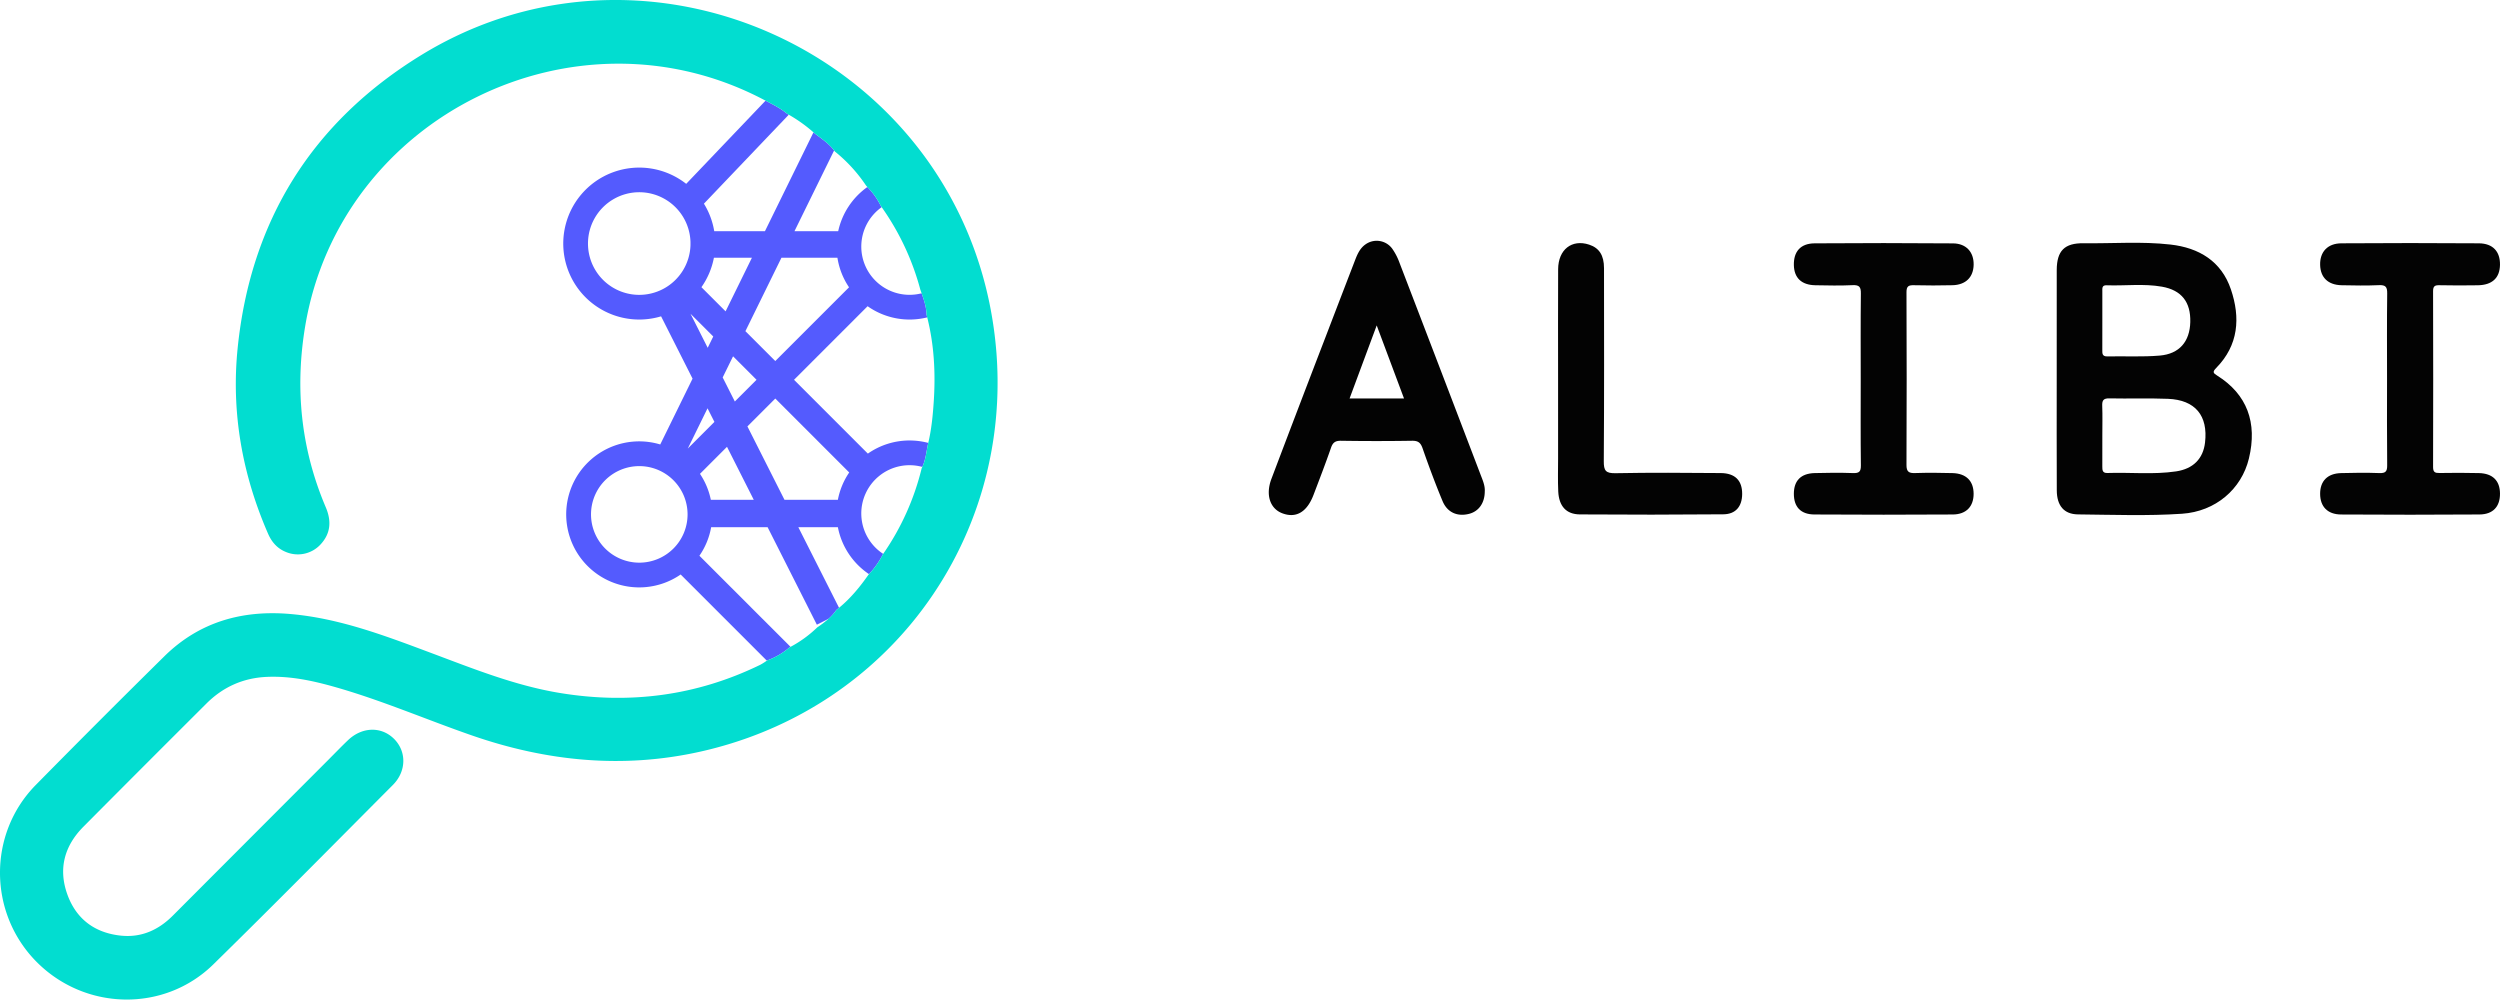
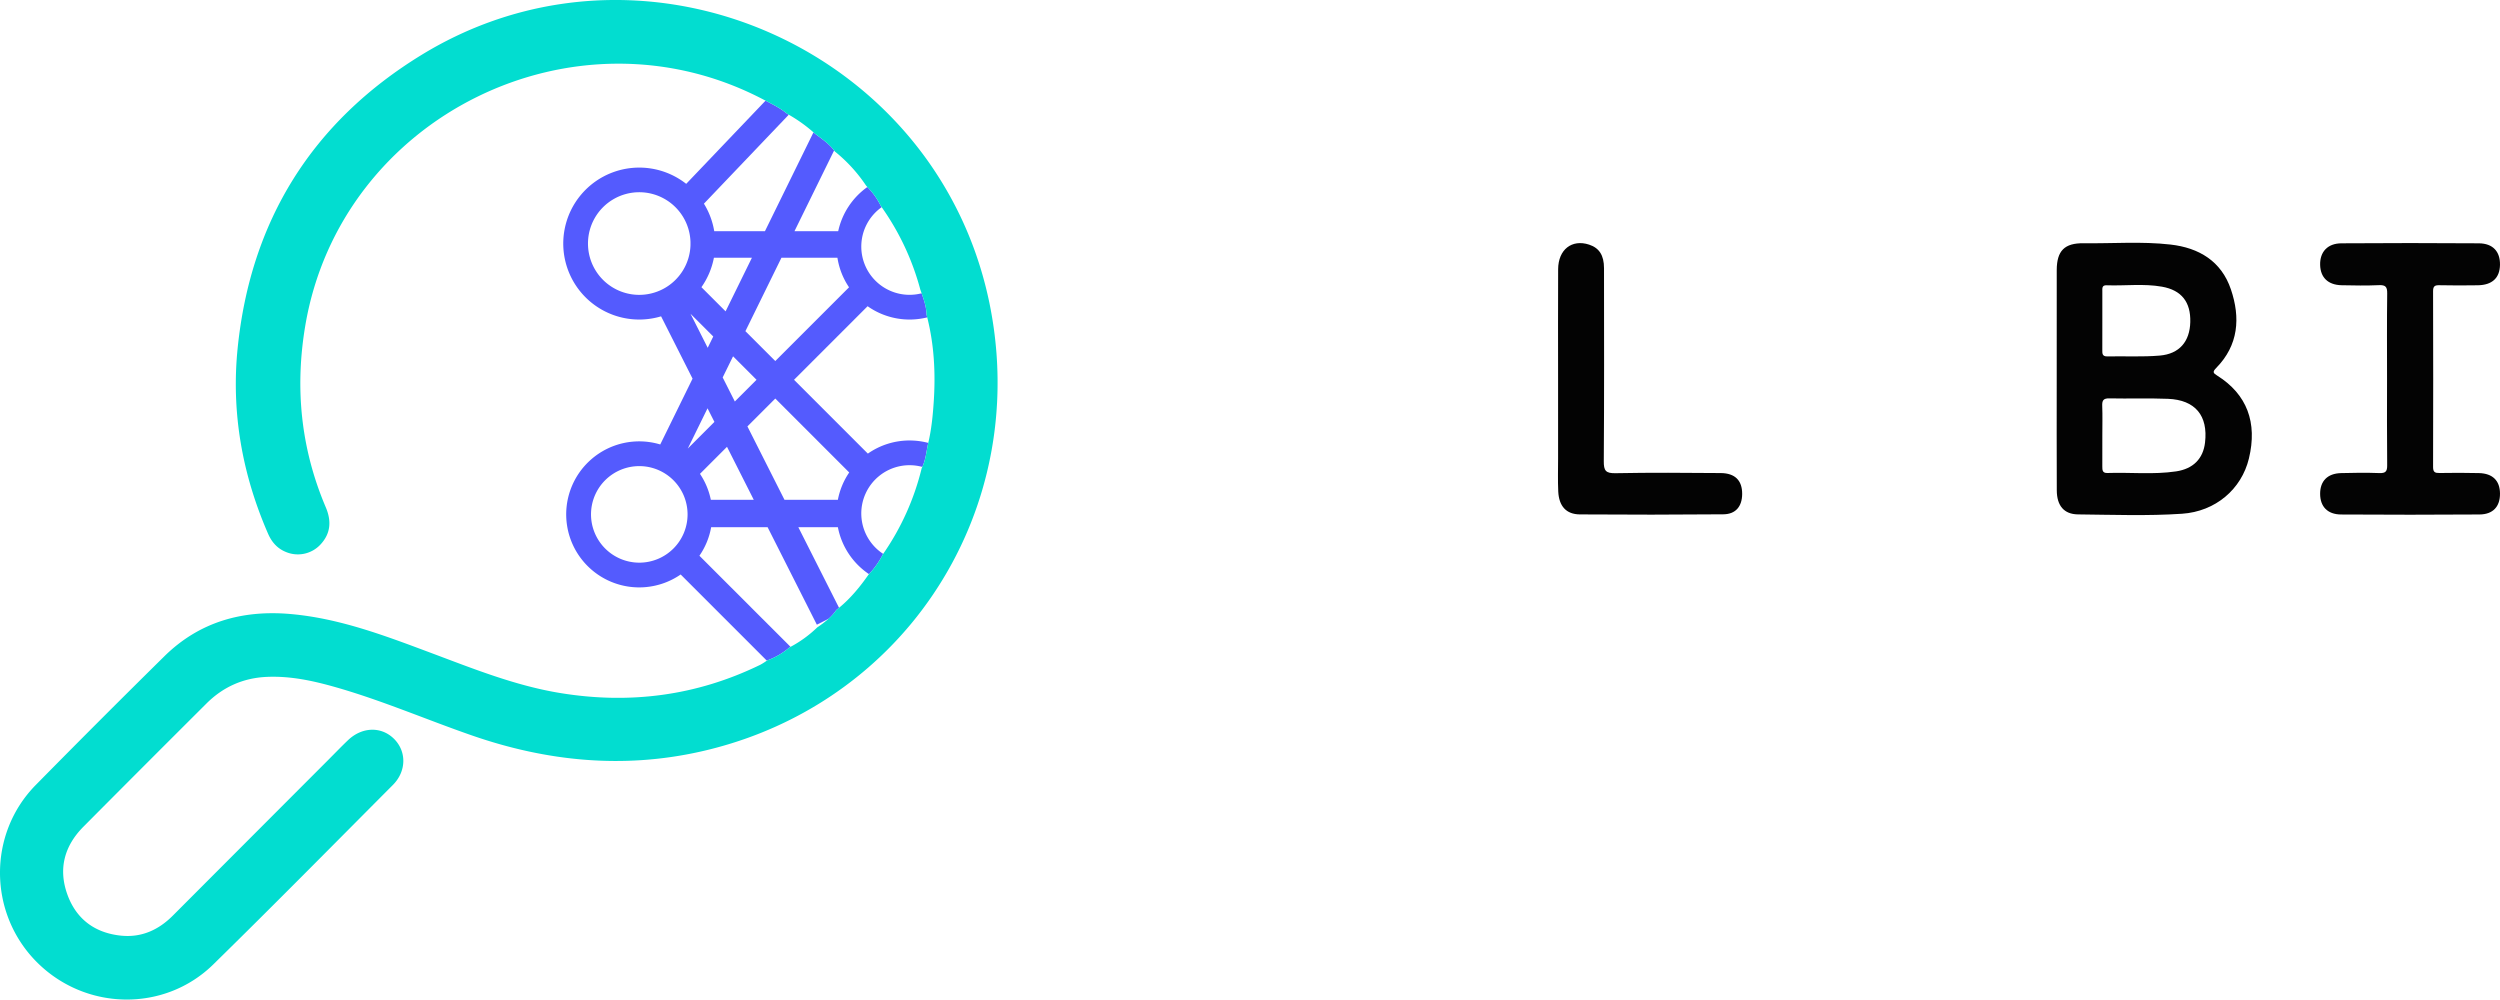
<svg xmlns="http://www.w3.org/2000/svg" id="Layer_1" data-name="Layer 1" viewBox="21.567 21.647 1882.043 752.479">
  <defs>
    <style>.cls-1{fill:none;}.cls-2{fill:#545bfe;}.cls-3{fill:#02ddd0;}.cls-4{fill:#030303;}</style>
  </defs>
  <polygon class="cls-1" points="541.395 257.856 554.339 283.479 558.514 274.974 541.395 257.856" />
  <path class="cls-1" d="M587.63,215.666H559.01a56.899,56.899,0,0,1-9.402,22.18l18.199,18.199Z" />
  <path class="cls-1" d="M599.434,418.528H556.934a54.651,54.651,0,0,1-8.839,21.496L616.69,508.619a90.401,90.401,0,0,0,20.15-14.68,78.833,78.833,0,0,0,8.515-6.495l-8.849,4.47Z" />
  <path class="cls-1" d="M633.966,121.281a110.867,110.867,0,0,0-18.592-13.273l-63.881,66.973a56.826,56.826,0,0,1,7.766,20.728h38.168Z" />
  <path class="cls-1" d="M568.867,358.019l-20.349,20.349a54.662,54.662,0,0,1,8.172,19.517h32.317Z" />
  <path class="cls-1" d="M652.336,418.528H622.561l30.656,60.684c8.655-7.129,15.718-15.708,22.127-24.882.147-.148.284-.304.429-.453A55.077,55.077,0,0,1,652.336,418.528Z" />
  <polygon class="cls-1" points="554.215 329.015 539.332 359.332 559.395 339.269 554.215 329.015" />
-   <path class="cls-1" d="M715.883,373.151A36.33,36.33,0,0,0,686.44,438.616a192.608,192.608,0,0,0,28.985-64.478C715.595,373.814,715.729,373.48,715.883,373.151Z" />
  <path class="cls-1" d="M502.814,166.4a38.594,38.594,0,1,0,38.561,39.878v-2.567A38.633,38.633,0,0,0,502.814,166.4Z" />
  <path class="cls-1" d="M582.718,270.956,605.213,293.451l55.522-55.522a54.64,54.64,0,0,1-8.739-22.263H609.861Z" />
  <path class="cls-1" d="M584.232,342.654l27.901,55.231H652.336a54.657,54.657,0,0,1,8.534-20.555l-55.657-55.657Z" />
  <path class="cls-1" d="M652.578,195.71a55.072,55.072,0,0,1,21.978-33.282c-.33-.339-.63-.7-.969-1.032a114.285,114.285,0,0,0-23.467-25.664c-.196-.281-.414-.538-.619-.81l-29.842,60.788Z" />
  <path class="cls-1" d="M685.316,177.605a36.337,36.337,0,0,0,30.065,64.838q-.49-1.385-.978-2.77A193.945,193.945,0,0,0,685.316,177.605Z" />
  <path class="cls-1" d="M719.595,260.571a54.797,54.797,0,0,1-44.881-8.399l-55.39,55.39,55.58,55.58a54.82,54.82,0,0,1,45.466-8.066c2.431-10.217,3.437-20.648,4.13-31.076C725.922,302.628,724.837,281.417,719.595,260.571Z" />
  <polygon class="cls-1" points="591.102 307.562 573.425 289.886 565.613 305.798 574.76 323.904 591.102 307.562" />
  <path class="cls-1" d="M539.181,408.889a36.345,36.345,0,1,0-36.345,36.345A36.386,36.386,0,0,0,539.181,408.889Z" />
  <path class="cls-2" d="M706.311,353.246a54.637,54.637,0,0,0-31.406,9.896l-55.58-55.58,55.39-55.39a54.797,54.797,0,0,0,44.881,8.399c-.171-.68-.334-1.361-.514-2.041-.11-5.642-1.859-10.877-3.701-16.088a36.331,36.331,0,0,1-30.065-64.838c-.219-.308-.431-.621-.653-.928a55.837,55.837,0,0,0-10.108-14.249,55.072,55.072,0,0,0-21.978,33.282H619.658l29.842-60.788c-3.847-5.115-9.122-8.64-14.144-12.448-.454-.412-.932-.789-1.391-1.193l-36.539,74.429h-38.168a56.826,56.826,0,0,0-7.766-20.728l63.881-66.973c-.504-.285-.987-.599-1.496-.877-4.828-4.07-10.471-6.786-15.995-9.699l-59.73,62.621a57.194,57.194,0,1,0-18.909,99.734l23.696,46.908-24.326,49.552a54.966,54.966,0,1,0,15.371,97.889L598.847,518.998c.079-.052.157-.108.237-.159a53.069,53.069,0,0,0,16.772-9.774c.282-.143.555-.3.834-.446l-68.595-68.595a54.651,54.651,0,0,0,8.839-21.496h42.5l37.072,73.386,8.849-4.47a35.887,35.887,0,0,0,5.821-6.566c.697-.539,1.363-1.108,2.04-1.665L622.561,418.528H652.336a55.077,55.077,0,0,0,23.436,35.349,65.942,65.942,0,0,0,10.527-15.05c.048-.07.093-.141.141-.21a36.329,36.329,0,0,1,29.443-65.465c2.611-5.559,3.076-11.677,4.376-17.577.04-.165.072-.332.112-.497A54.836,54.836,0,0,0,706.311,353.246Zm-54.315-137.58a54.64,54.64,0,0,0,8.739,22.263L605.213,293.451,582.718,270.956l27.143-55.29Zm-86.382,90.131,7.812-15.912,17.677,17.677L574.76,323.904Zm2.193-49.753L549.608,237.846a56.899,56.899,0,0,0,9.402-22.18h28.619ZM464.219,204.994a38.588,38.588,0,0,1,77.156-1.284v2.567a38.588,38.588,0,0,1-77.156-1.284Zm77.176,52.862,17.119,17.119-4.175,8.504ZM554.215,329.015l5.18,10.254L539.332,359.332ZM466.492,408.889a36.345,36.345,0,1,1,36.344,36.345A36.385,36.385,0,0,1,466.492,408.889Zm90.198-11.004a54.662,54.662,0,0,0-8.172-19.517l20.349-20.349,20.139,39.867Zm55.443,0L584.232,342.654l20.981-20.981,55.657,55.657a54.657,54.657,0,0,0-8.534,20.555Z" />
  <path class="cls-3" d="M766.457,249.933a288.315,288.315,0,0,0-7.211-27.944,280.673,280.673,0,0,0-29.379-64.391q-4.027-6.501-8.362-12.745C638.897,26.401,471.798-18.408,338.902,62.988c-82.241,50.371-128.722,124.775-138.446,220.893-4.882,48.258,3.474,94.985,22.927,139.58,2.767,6.343,6.991,11.127,13.455,13.742a23.231,23.231,0,0,0,25.891-5.533c7.869-8.373,8.471-17.825,4.074-28.161-18.665-43.873-23.338-89.258-15.489-136.274,26.398-158.13,203.371-245.455,345.575-170.328.33.176.662.349.994.524,5.524,2.912,11.167,5.628,15.995,9.699.509.278.992.592,1.496.877a110.867,110.867,0,0,1,18.592,13.273c.459.404.938.781,1.391,1.193,5.021,3.808,10.296,7.333,14.144,12.448.205.272.423.528.619.81a114.285,114.285,0,0,1,23.467,25.664c.339.333.64.693.969,1.032a55.837,55.837,0,0,1,10.108,14.249c.222.307.433.62.653.928a193.945,193.945,0,0,1,29.087,62.068q.486,1.386.978,2.77c1.843,5.212,3.591,10.447,3.701,16.088.18.68.343,1.361.514,2.041,5.242,20.846,6.327,42.057,4.906,63.429-.693,10.429-1.699,20.859-4.13,31.076-.039.165-.072.332-.112.497-1.3,5.9-1.765,12.018-4.376,17.577-.154.329-.288.663-.459.987A192.608,192.608,0,0,1,686.44,438.616c-.048.07-.093.141-.141.21a65.942,65.942,0,0,1-10.527,15.05c-.145.15-.282.305-.429.453-6.409,9.174-13.472,17.753-22.127,24.882-.677.558-1.342,1.126-2.04,1.665a35.887,35.887,0,0,1-5.821,6.566,78.833,78.833,0,0,1-8.515,6.495,90.401,90.401,0,0,1-20.15,14.68c-.28.146-.552.303-.834.446a53.069,53.069,0,0,1-16.772,9.774c-.08.051-.158.107-.237.159a45.495,45.495,0,0,1-4.845,3.072c-48.041,23.441-98.484,29.918-151.042,21.246-33.74-5.567-65.263-18.303-97.036-30.187C311.5,500.254,277.157,487.09,240.088,483.88c-36.192-3.134-68.527,5.941-94.828,31.867Q96.471,563.839,48.416,612.674c-36.198,36.853-35.643,96.513.75,133.139,36.554,36.789,96.041,38.073,133.021,1.817,45.476-44.584,90.207-89.928,135.149-135.055,10.267-10.309,10.403-25.218.855-34.712-9.558-9.504-24.089-9.108-34.713,1.075-5.128,4.915-10.057,10.037-15.077,15.065Q210.044,652.449,151.707,710.914c-10.826,10.873-23.691,16.672-39.019,15.105-19.648-2.009-33.752-12.426-40.441-31.082-6.904-19.257-2.215-36.508,12.136-50.944q46.154-46.426,92.521-92.64c12.55-12.545,27.644-19.327,45.458-20.129,17.736-.798,34.752,2.889,51.639,7.689,35.135,9.987,68.652,24.542,103.102,36.472,56.115,19.433,113.25,25.134,171.441,12.159,65.2-14.537,119.837-49.255,158.829-96.204a282.442,282.442,0,0,0,52.281-96.347C773.723,349.83,776.768,300.28,766.457,249.933Z" />
  <path class="cls-4" d="M1569.898,306.381c-.005-27.127-.058-54.255.016-81.382.04-14.528,5.799-20.434,20.287-20.237,21.783.295,43.628-1.492,65.338.981,21.461,2.445,38.276,12.505,45.478,33.712,7.269,21.407,5.793,42.064-11.089,59.23-3.023,3.074-2.119,3.889.873,5.771,22.312,14.037,30.341,35.294,23.778,62.387-5.608,23.153-25.208,39.862-50.322,41.556-26.063,1.757-52.208.753-78.312.494-10.586-.105-15.942-6.588-15.998-18.088C1569.811,362.664,1569.903,334.522,1569.898,306.381Zm34.342,42.865c0,7.858.029,15.717-.016,23.575-.016,2.735.067,5.039,3.876,4.906,17.208-.599,34.492,1.322,51.631-1.209,12.941-1.911,20.398-9.585,21.819-21.635,2.396-20.324-7.303-32.166-27.892-32.997-14.68-.592-29.403-.023-44.099-.342-4.508-.098-5.562,1.504-5.4,5.652C1604.445,334.535,1604.239,341.895,1604.24,349.246Zm-.001-86.221c0,7.341.034,14.682-.018,22.022-.019,2.688-.129,4.986,3.773,4.909,13.156-.262,26.382.481,39.459-.622,14.842-1.251,22.631-10.622,23-25.238.378-14.972-6.47-23.995-21.323-26.63-13.773-2.443-27.777-.543-41.667-1.049-3.621-.132-3.224,2.303-3.223,4.585Q1604.241,252.014,1604.239,263.025Z" />
-   <path class="cls-4" d="M1139.324,391.607c-.03,8.74-4.545,15.039-11.85,16.882-8.774,2.214-16.331-.983-19.938-9.645-5.438-13.058-10.371-26.343-15.023-39.704-1.511-4.339-3.467-5.748-8.028-5.676q-26.628.419-53.267.004c-4.218-.062-6.208,1.136-7.61,5.183-4.138,11.936-8.693,23.73-13.19,35.539-4.973,13.056-13.201,17.819-23.61,13.826-9.186-3.524-12.623-13.89-8.074-25.911q20.259-53.541,40.824-106.966,10.973-28.679,22.017-57.33c1.736-4.527,3.609-8.981,7.667-11.972a14.493,14.493,0,0,1,20.328,2.901,44.996,44.996,0,0,1,5.559,10.715q30.58,79.627,60.96,159.331C1137.706,383.022,1139.621,387.23,1139.324,391.607Zm-60.792-70c-6.856-18.34-13.453-35.986-20.555-54.982-7.081,19.068-13.656,36.773-20.418,54.982Z" />
-   <path class="cls-4" d="M1422.35,307.302c0-21.55-.146-43.102.112-64.649.058-4.849-1.05-6.569-6.174-6.333-9.361.43-18.758.26-28.135.068-10.399-.212-15.907-5.526-16.132-15.127-.239-10.224,5.014-16.342,15.604-16.422q52.097-.393,104.198.028c9.99.083,15.678,6.578,15.539,15.975-.14,9.471-5.911,15.277-15.967,15.525q-14.443.356-28.899,0c-3.962-.094-5.708.572-5.689,5.213q.278,65.029-.006,130.06c-.025,5.253,1.845,6.289,6.573,6.132,9.369-.311,18.763-.248,28.136.029,10.253.302,15.784,5.922,15.833,15.498.049,9.56-5.487,15.594-15.669,15.659q-52.097.333-104.198-.003c-10.372-.068-15.487-5.755-15.455-15.648.032-9.813,5.269-15.224,15.607-15.516,9.627-.271,19.275-.347,28.896-.01,4.613.161,6.011-1.022,5.948-5.831C1422.19,350.404,1422.35,328.852,1422.35,307.302Z" />
  <path class="cls-4" d="M1818.575,306.469c0-21.298-.159-42.598.119-63.892.064-4.931-1.181-6.478-6.211-6.255-9.362.415-18.76.266-28.137.056-10.185-.228-15.911-5.824-16.138-15.301-.234-9.774,5.548-16.183,16.001-16.256q51.72-.364,103.445-.001c10.615.074,16.113,6.178,15.951,16.18-.16,9.883-5.848,15.243-16.712,15.41-9.632.148-19.272.175-28.902-.041-3.52-.079-4.77.763-4.758,4.557q.198,66.175.004,132.351c-.011,3.906,1.53,4.509,4.889,4.457,9.885-.154,19.78-.204,29.662.06,10.352.276,15.737,5.718,15.817,15.388.081,9.768-5.193,15.697-15.414,15.768q-52.101.362-104.205.017c-10.235-.063-15.758-5.988-15.782-15.534-.024-9.609,5.488-15.323,15.675-15.626,9.626-.286,19.277-.373,28.897-.022,4.707.172,5.959-1.229,5.906-5.903C1818.438,350.081,1818.575,328.274,1818.575,306.469Z" />
  <path class="cls-4" d="M1194.521,306.448c0-27.387-.1-54.775.04-82.161.076-14.763,10.319-22.731,23.294-18.487,7.631,2.496,11.233,8.036,11.239,17.721.031,48.435.184,96.871-.171,145.303-.052,7.175,1.428,9.207,8.893,9.059,26.362-.522,52.742-.309,79.113-.107,10.872.083,16.23,5.633,16.171,15.75-.054,9.338-4.835,15.217-14.184,15.299q-54.006.477-108.018.073c-10.287-.078-15.734-6.25-16.257-17.249-.398-8.35-.116-16.733-.119-25.101Q1194.514,336.498,1194.521,306.448Z" />
</svg>